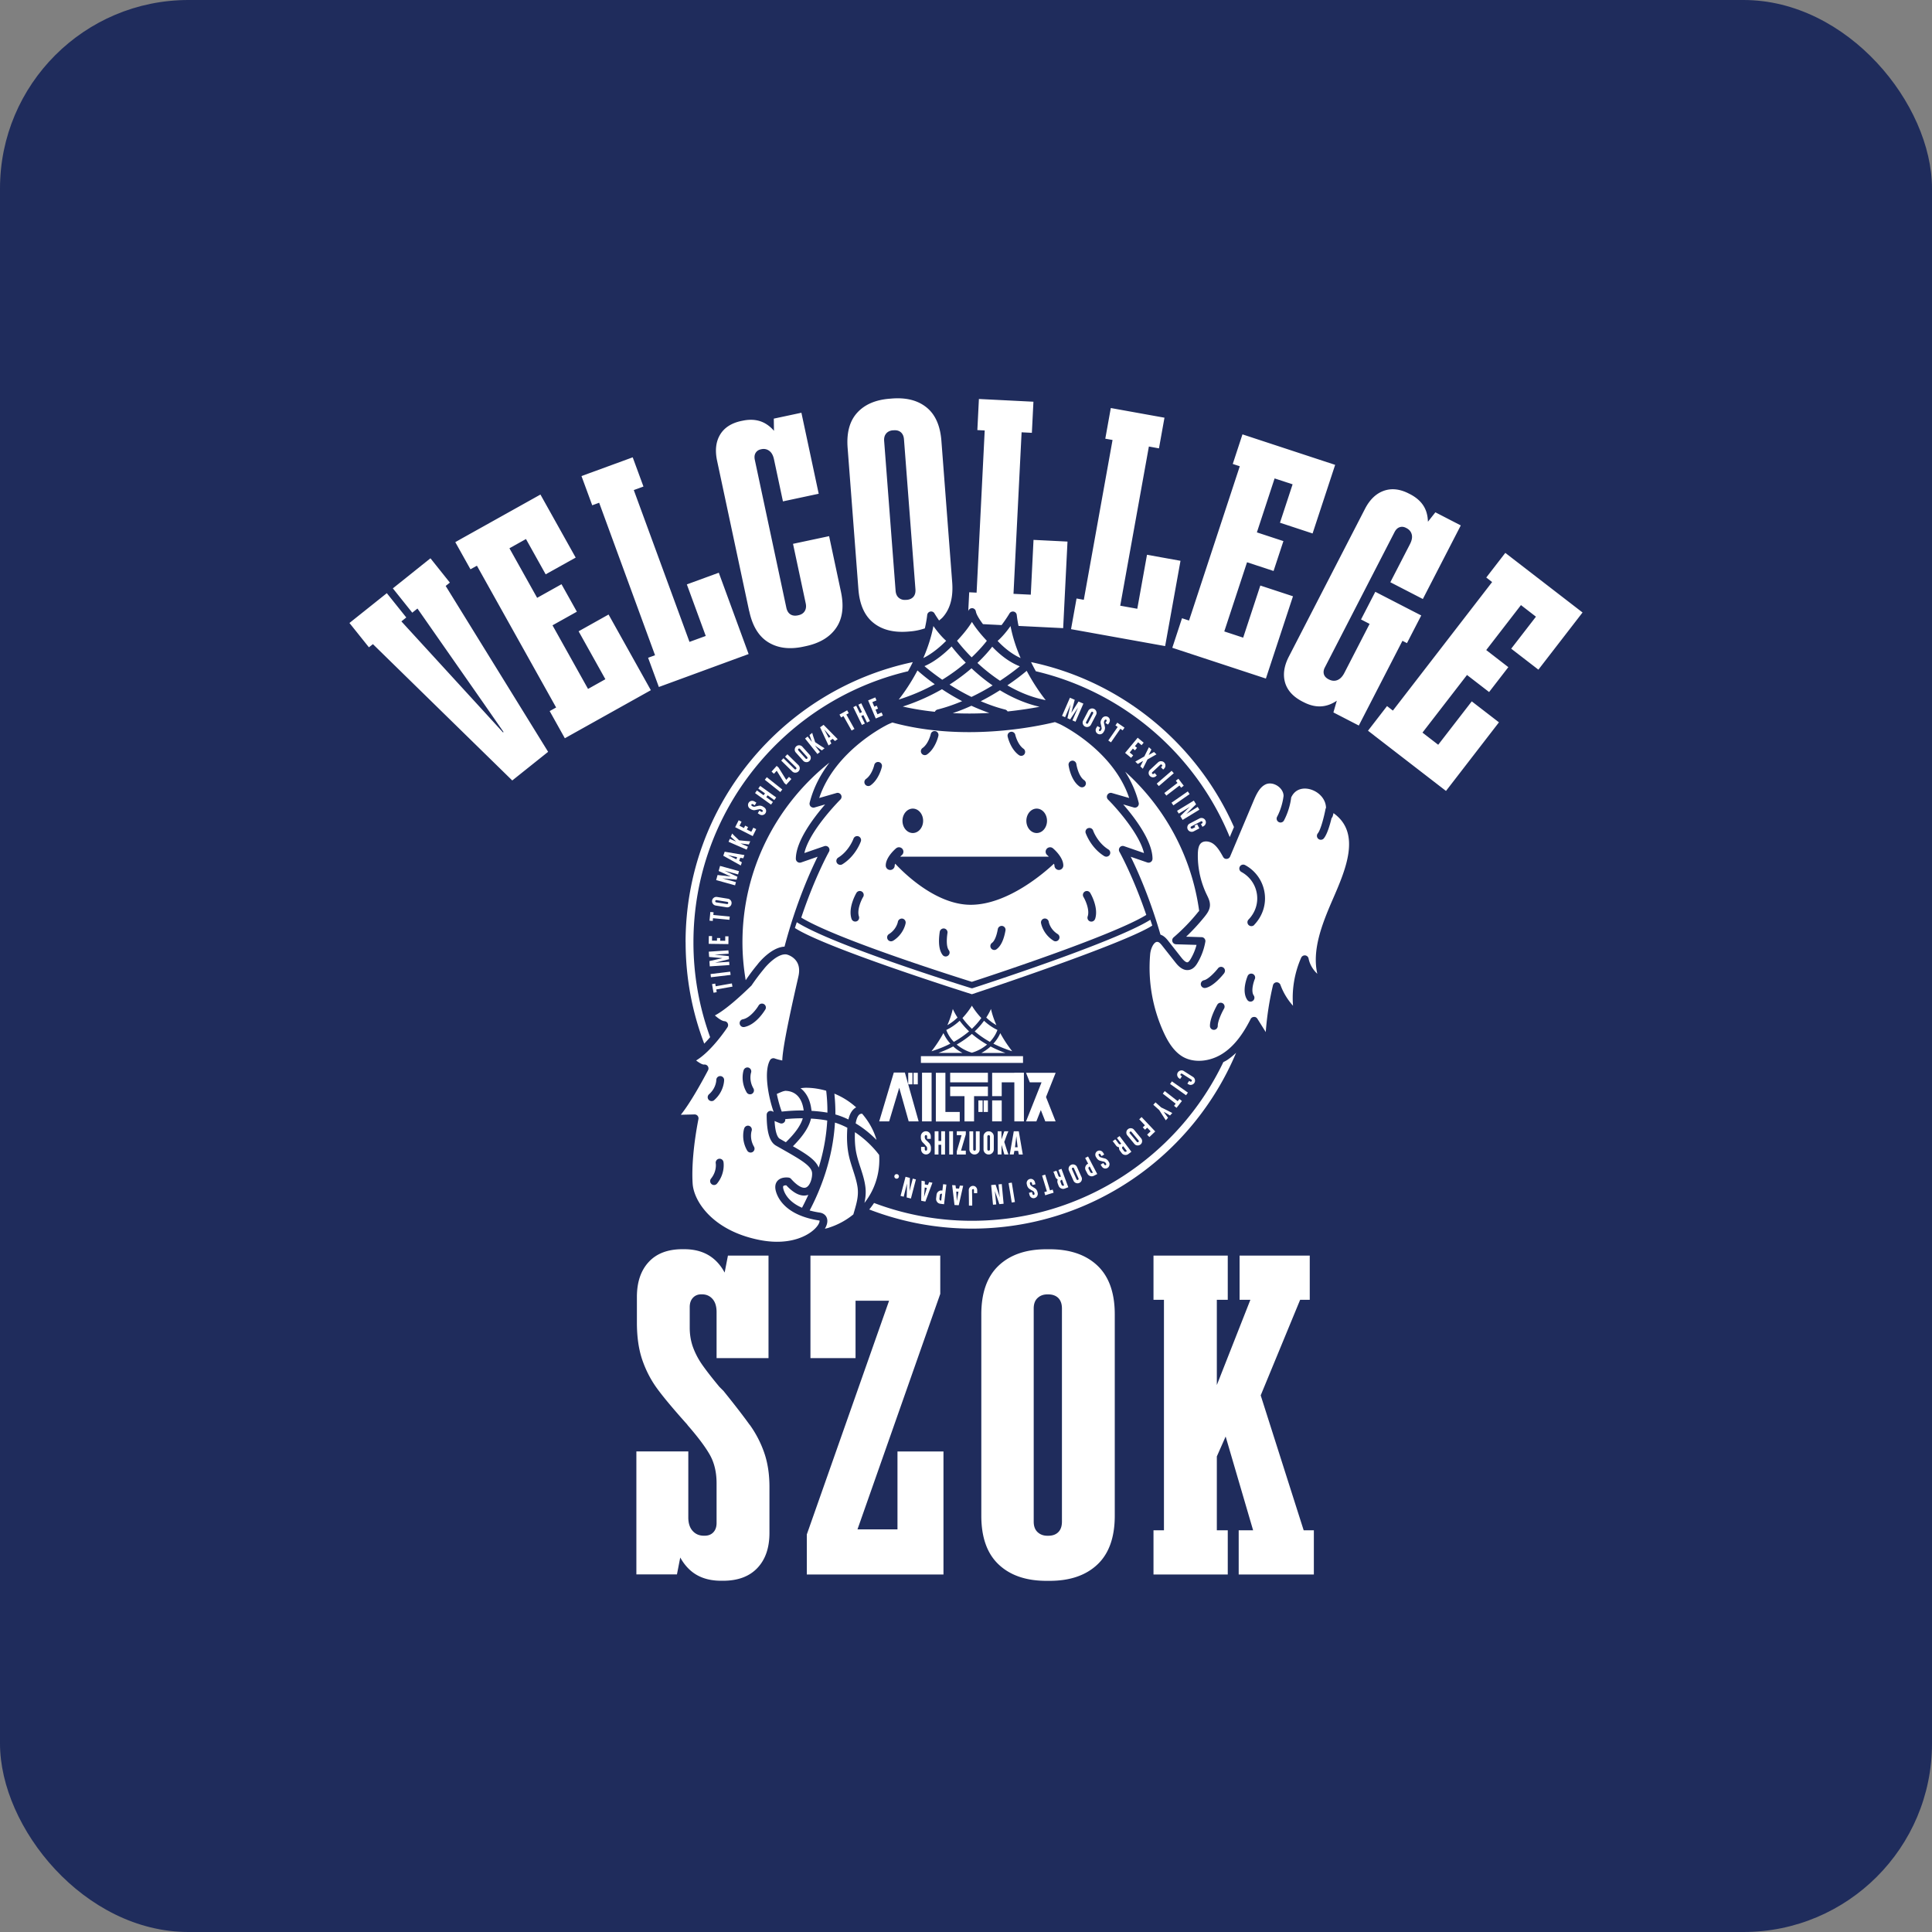
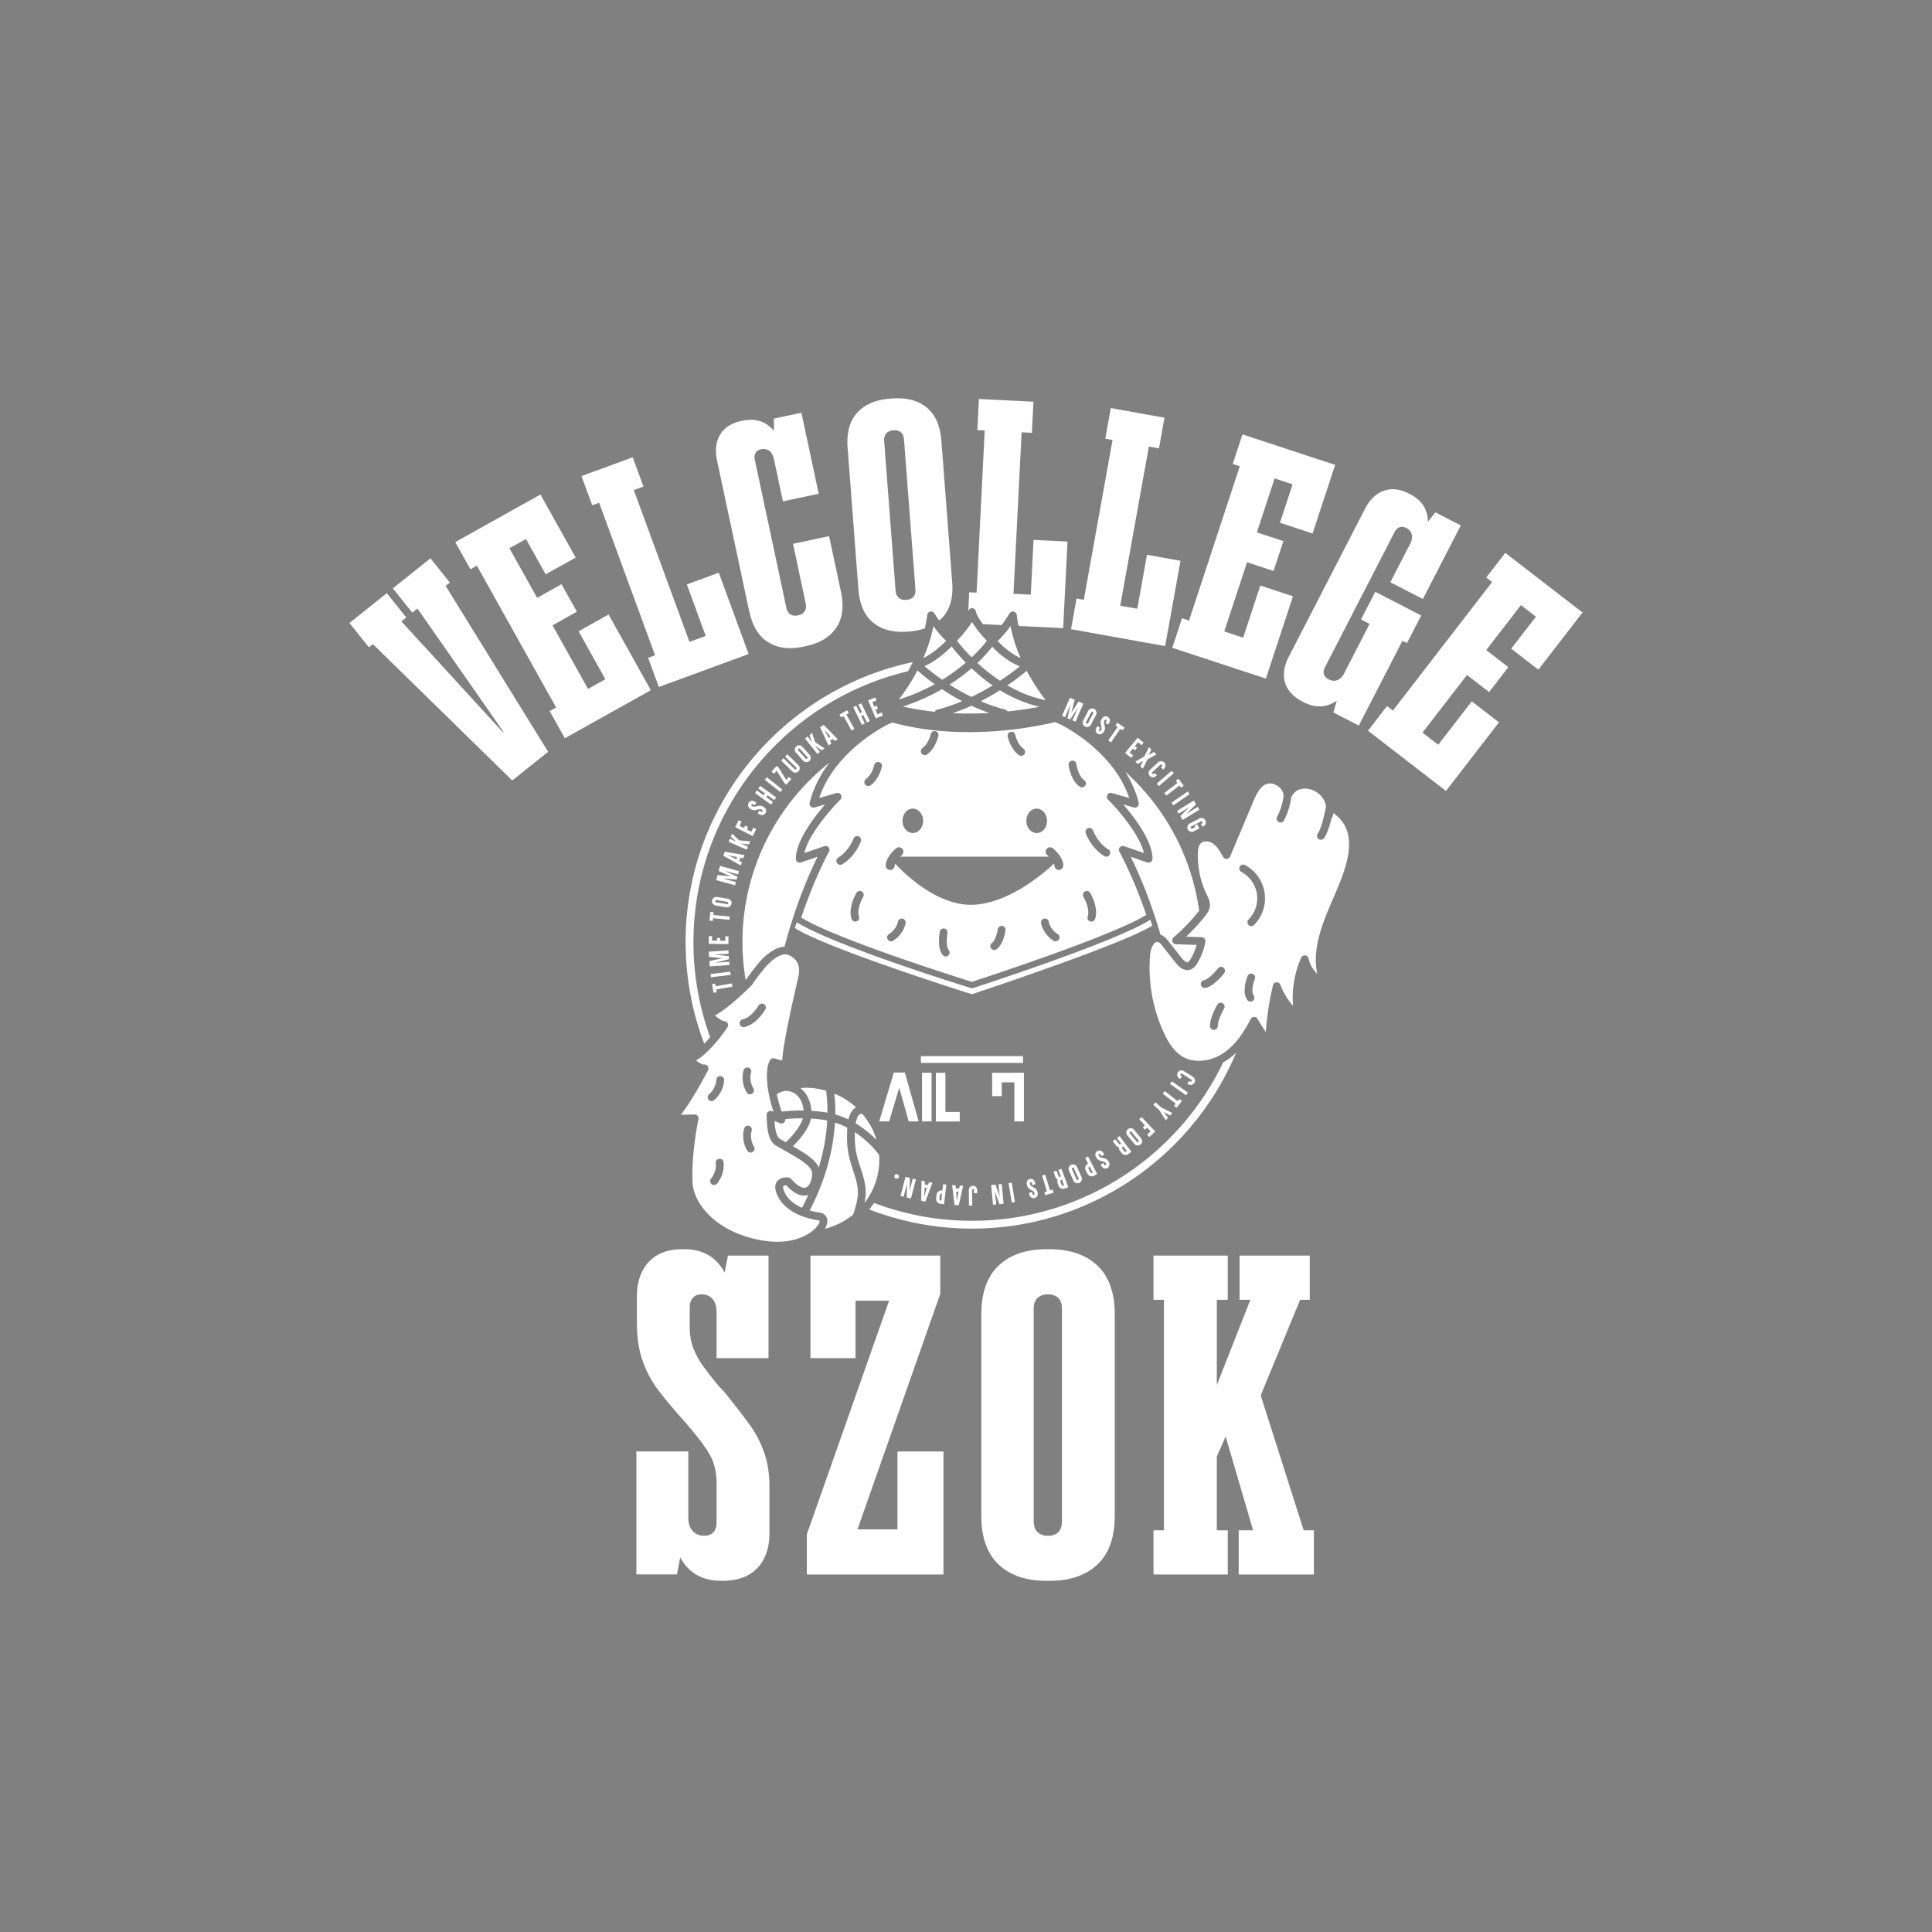
<svg xmlns="http://www.w3.org/2000/svg" id="_レイヤー_2" viewBox="0 0 410 410">
  <rect x="0" y="0" width="410" height="410" fill="#808080" stroke="none" />
  <defs>
    <style>.cls-1{fill:#fff}</style>
  </defs>
  <g id="_レイヤー_1-2">
-     <rect width="410" height="410" rx="40" ry="40" style="fill:#1f2c5c" />
    <path class="cls-1" d="M182.17 125.07c.25 3.21 1.29 5.57 3.14 7.07 1.84 1.5 4.28 2.13 7.32 1.9l.48-.04c1.17-.09 2.2-.33 3.16-.65.21-.93.39-1.87.5-2.85.04-.35.3-.64.65-.72.35-.07.71.08.89.39 0 .02.4.67.98 1.51.26-.22.53-.42.76-.67 1.59-1.76 2.27-4.25 2.02-7.46l-2.29-30.01c-.25-3.21-1.29-5.57-3.14-7.07s-4.28-2.13-7.32-1.9l-.48.04c-3.03.23-5.35 1.23-6.94 2.99-1.6 1.76-2.27 4.25-2.02 7.46l2.29 30.02Zm5.91-33.1c.36-.39.83-.61 1.42-.65h.14c.63-.06 1.15.08 1.54.42.39.34.61.84.66 1.52l2.43 31.78c.05.68-.09 1.21-.42 1.6-.34.39-.82.61-1.45.66h-.14c-.59.06-1.09-.09-1.5-.42-.41-.33-.65-.84-.7-1.52l-2.43-31.78c-.05-.68.1-1.21.46-1.61ZM95.47 123.64l-4.12-5.16-1.81 1.44-3.19 2.56-2.98 2.38 4.12 5.16 1.1-.88 14.22 20.37 4.05 5.83-.11.09-4.79-5.24-16.78-18.32 1.04-.83-4.13-5.16-2.98 2.38-4.45 3.55-.5.4 4.13 5.16.85-.67 29.57 28.93 7.61-6.08-21.74-35.2.89-.71zM129.15 130.41l-6.36 3.56 5.68 10.17-3.68 2.06-7.54-13.5 5.17-2.89-3.26-5.83-5.17 2.89-5.88-10.52 3.51-1.96 4.18 7.49 6.37-3.55-7.48-13.38-16.71 9.33-1.36.77 3.22 5.76 1.37-.76 16.81 30.09-1.37.76 3.22 5.77 1.37-.77 16.88-9.43-8.97-16.06zM125.68 107.23l1.47-.54 11.86 32.36-1.47.54 2.28 6.2 4.09-1.5 14.96-5.49-6.33-17.26-6.78 2.48 4.01 10.94-3.45 1.26L134.5 104l2.05-.75-2.28-6.2-2.04.75-7.36 2.69-1.47.54 2.28 6.2zM159.01 129.72c.67 3.15 2.02 5.35 4.05 6.59s4.51 1.55 7.44.92l.47-.1c2.98-.63 5.14-1.93 6.48-3.89 1.35-1.96 1.68-4.51 1.01-7.67l-2.51-11.79-7.66 1.63 2.7 12.66c.13.62.06 1.16-.21 1.61-.27.45-.72.75-1.34.88l-.13.03c-.62.13-1.15.06-1.58-.22-.43-.28-.72-.75-.86-1.42l-6.69-31.37c-.12-.58-.07-1.07.17-1.46s.6-.65 1.09-.76l.13-.03c.62-.13 1.18-.02 1.67.34.5.36.83.96 1.01 1.8l1.9 8.93 7.59-1.62-3.67-17.19-5.86 1.25.04 2.59c-.44-.52-.95-.99-1.57-1.39-1.43-.93-3.14-1.18-5.14-.75l-.2.04c-2.13.45-3.64 1.43-4.53 2.92-.89 1.49-1.1 3.32-.64 5.5l6.82 31.97ZM231.58 134.29l15.68 2.82 3.26-18.1-7.11-1.28-2.06 11.46-3.62-.65 6.08-33.78 2.14.39 1.17-6.51-2.63-.47-6.99-1.26-1.77-.32-1.17 6.51 1.54.27-6.1 33.92-1.54-.28-1.17 6.51 4.29.77zM252.92 138.83l15.72 5.17 5.75-17.46-6.93-2.28-3.64 11.06-4.01-1.32 4.83-14.68 5.63 1.85 2.09-6.34-5.63-1.85 3.76-11.45 3.82 1.25-2.68 8.15 6.92 2.28 4.79-14.56-16.24-5.34-3.43-1.13-2.06 6.28 1.49.49-10.77 32.74-1.49-.49-2.06 6.27 4.14 1.36zM298.58 136.48l3.03-5.87-2.32-1.19-7.43-3.83-3.03 5.87 1.82.94-5.36 10.41c-.4.77-.88 1.27-1.46 1.51s-1.2.19-1.84-.14l-.06-.03c-.52-.27-.85-.63-.98-1.08-.13-.45-.06-.94.22-1.46l14.78-28.7c.27-.52.62-.87 1.06-1.02.44-.16.9-.11 1.38.14l.06.03c.61.31.99.76 1.14 1.35.16.59.03 1.27-.36 2.04l-4.18 8.11 6.9 3.56L310 111.5l-5.39-2.78-1.58 2c-.02-.67-.11-1.35-.32-2.03-.5-1.61-1.66-2.88-3.47-3.82l-.24-.12c-1.9-.98-3.67-1.18-5.32-.6-1.65.58-2.99 1.86-4.01 3.84l-16.16 31.36c-1.02 1.98-1.28 3.81-.8 5.49.49 1.68 1.72 3.03 3.7 4.05l.24.12c1.82.94 3.53 1.14 5.16.62.7-.22 1.32-.55 1.88-.93l-.72 2.49 5.39 2.78 9.26-17.98.97.5ZM320.69 118.29l-1.24-.96-4.04 5.23 1.24.96-21.06 27.28-1.24-.96-4.04 5.23 1.24.95v.01l15.31 11.82 11.24-14.56-5.77-4.45-7.12 9.21-3.34-2.58 9.45-12.23 4.69 3.62 4.08-5.28-4.69-3.63 7.37-9.54 3.18 2.46-5.25 6.79 5.77 4.45 9.37-12.13-15.15-11.69zM159.09 302.37c-1.32-1.84-3.17-4.24-5.56-7.2l-.58-.58-.29-.29c-1.55-1.87-2.74-3.4-3.58-4.59-.84-1.19-1.5-2.43-1.98-3.72s-.73-2.71-.73-4.25v-4.35c0-.84.23-1.5.68-1.98s1.03-.73 1.74-.73h.19c.9 0 1.64.32 2.22.97s.87 1.58.87 2.8v9.76h11.02v-21.75h-8.61l-.7 3.6c-.46-.85-1.02-1.66-1.76-2.4-1.71-1.71-3.98-2.56-6.81-2.56h-.39c-3.09 0-5.48.9-7.15 2.71-1.68 1.81-2.51 4.29-2.51 7.44v5.41c0 3.09.39 5.75 1.16 7.98.77 2.22 1.82 4.24 3.14 6.04 1.32 1.81 3.34 4.22 6.04 7.25.19.19.35.39.48.58 2.19 2.51 3.75 4.61 4.69 6.28.93 1.68 1.4 3.67 1.4 5.99v8.41c0 .84-.23 1.5-.68 1.98s-1.06.73-1.84.73h-.19c-.97 0-1.76-.34-2.37-1.02-.61-.68-.92-1.63-.92-2.85v-14.02h-11.02v26.1h8.61l.7-3.58c.47.84 1.04 1.64 1.77 2.37 1.71 1.71 4.01 2.56 6.91 2.56h.39c3.16 0 5.59-.9 7.3-2.71 1.71-1.8 2.56-4.29 2.56-7.44v-9.77c0-2.71-.37-5.12-1.11-7.25a23.23 23.23 0 0 0-3.09-5.95ZM190.46 324.56h-8.49l17.57-49.98v-8.12h-27.55v21.75h9.57v-12.18h7.12l-17.46 49.6v8.5h29v-26.1h-9.76v16.53zM222.75 265.11h-.68c-4.32 0-7.7 1.16-10.15 3.48-2.45 2.32-3.67 5.77-3.67 10.34v42.73c0 4.58 1.22 8.02 3.67 10.34 2.45 2.32 5.83 3.48 10.15 3.48h.68c4.32 0 7.7-1.16 10.15-3.48 2.45-2.32 3.67-5.77 3.67-10.34v-42.73c0-4.58-1.23-8.02-3.67-10.34-2.45-2.32-5.84-3.48-10.15-3.48Zm2.61 57.81c0 .97-.26 1.71-.77 2.22-.52.52-1.23.77-2.13.77h-.19c-.84 0-1.53-.26-2.08-.77-.55-.52-.82-1.26-.82-2.22v-45.24c0-.97.27-1.71.82-2.22.55-.52 1.24-.77 2.08-.77h.19c.9 0 1.61.26 2.13.77.51.52.77 1.26.77 2.22v45.24ZM267.54 296.12l8.37-20.28h2.04v-9.38h-14.89v9.38h2.29l-7.12 18.09v-18.09h2.32v-9.38h-15.76v9.38h2.22v48.91h-2.22v9.38H260.55v-9.38h-2.32v-15.67l1.87-4.23 5.83 19.9h-3.06v9.38h15.95v-9.38h-2.16l-9.12-28.63zM206.27 129.06c.41 0 .75.29.82.69.11.67.74 1.67 1.51 2.7l1.1.06 2.85.14c.96-1.26 1.67-2.45 1.68-2.47.18-.31.54-.46.89-.39s.61.36.65.72c.09.79.22 1.56.38 2.32l9.47.47.92-18.37-7.21-.36-.58 11.63-3.67-.18 1.72-34.28 2.18.11.33-6.6-2.18-.11-5.78-.29-3.61-.18-.33 6.6 1.56.08-1.72 34.42-1.57-.08-.2 4.02c.09-.37.41-.64.79-.64ZM155.44 209.38l-.03-.15-.07-.38-.02-.15-.15.02-3.29.58-.07-.42-.03-.15-.15.03-.38.06-.15.03.03.15.1.57.06.38.11.58.02.14.15-.02.38-.07.15-.03-.03-.14-.07-.43 3.29-.58.15-.02zM150.85 207.24l.02.15.15-.02 3.87-.46.15-.02-.01-.15-.05-.39-.02-.14-.15.01-3.87.47-.15.02.02.14.04.39zM154.74 204.1l-2.99.2 2.95-.74-.04-.65-3.02-.32 2.99-.2-.05-.71-4.17.28.08 1.12 2.83.25-2.77.63.07 1.12 4.17-.28c-.01-.21-.05-.77-.05-.71ZM151.11 198.66l-.15-.01h-.54v.15l-.02 1.34v.15l.15.01 3.87.05h.15l.01-.15.01-1.35.01-.15h-.54l-.15-.01v.16l-.01.8-1.06-.01.01-.42v-.15h-.15l-.39-.01h-.15v.15l-.01.42-1.05-.01.01-.81v-.15zM154.8 195.19l.01-.15.04-.39.01-.15-.15-.01-3.33-.32.04-.42.01-.15-.15-.02-.38-.03-.16-.02-.01.15-.05.58-.04.39-.06.58-.01.15.15.02.39.03.15.02.01-.16.04-.43 3.34.32.15.01zM155.07 191.09a.877.877 0 0 0-.6-.37l-2.29-.37a.898.898 0 0 0-.69.16c-.21.15-.33.35-.37.6-.04.25.01.48.17.69.15.21.35.33.6.37l2.29.37c.25.04.48-.01.69-.16.21-.15.33-.35.37-.6a.898.898 0 0 0-.16-.69Zm-.61.73c-.05.04-.11.05-.18.04l-2.29-.37c-.07-.01-.12-.04-.16-.1s-.05-.11-.04-.18c.01-.06.04-.11.09-.15.05-.04.11-.05.18-.04l2.29.37c.06.01.11.04.15.1.04.06.05.11.04.17-.01.06-.04.11-.1.15ZM156.82 184.87l-4.01-1.11-.3 1.08 2.58 1.17-2.81-.32-.3 1.08 4.01 1.11c.06-.2.2-.74.19-.68l-2.87-.8 3.01.28.17-.62-2.73-1.29 2.87.8.19-.68ZM157.74 182.13l.24-.67-4.19-.71-.3.85 3.71 2.07.24-.67-.57-.33.22-.63c.22.03.44.06.66.1Zm-1.47.22-1.8-.88 1.96.44-.16.44ZM159.22 178.53c-.84-.04-1.43-.12-2.37-.2-.59-.59-.98-.9-1.47-1.45l-.29.67.06.07 1.08.98-1.35-.59-.27.63 3.84 1.67.27-.63c-.37-.16-1.22-.54-1.59-.7.79.1 1.46.19 1.79.23l.29-.68ZM159.74 177.43l.07-.13.6-1.2.07-.14-.13-.07-.35-.17-.13-.07-.07.14-.36.72-.95-.48.19-.38.07-.13-.13-.07-.35-.17-.13-.07-.07.13-.19.38-.94-.48.36-.72.07-.14-.13-.06-.35-.18-.13-.07-.07.14-.61 1.2-.07.13.14.07 3.45 1.75.14.07zM161.54 172.26l-.38-.24-.35.57.38.24c.43.27 1 .16 1.26-.27.27-.43.12-.97-.32-1.25l-.27-.17c-.14-.09-.39-.16-.61-.17-.18 0-.32.04-.7.12-.11.02-.3.1-.49.11-.11 0-.29-.05-.35-.08l-.15-.09c-.11-.07-.15-.21-.08-.32.06-.1.19-.11.31-.04l.37.23.35-.57-.37-.23c-.44-.27-.99-.18-1.26.25s-.13 1 .3 1.27l.27.16c.13.07.42.17.65.15.2-.01.59-.13.89-.17.15-.02.38-.1.58.02l.19.12c.11.07.16.2.1.29-.07.11-.21.14-.33.07ZM164.19 169.7l.13.09.08-.12.23-.32.09-.12-.12-.09-3.15-2.27-.12-.09-.09.12-.23.32-.09.12.12.09 1.3.93-.29.41-1.3-.94-.12-.08-.09.12-.22.31-.09.12.12.09 3.15 2.27.12.09.09-.12.23-.32.08-.12-.12-.09-1.29-.93.29-.4 1.29.93zM165.59 168.09l.09-.12.24-.3.1-.12-.12-.1-3.05-2.42-.12-.1-.09.12-.24.31-.1.11.12.1 3.05 2.42.12.1zM166.45 166.17l.29.26.11.1.1-.11.89-.99.1-.11-.11-.11-.29-.25-.11-.1-.1.11-.48.53-1.6-2.57-.02-.04-.3-.26-.11-.1-.1.12-.88.98-.1.12.11.1.29.26.11.1.1-.12.48-.53 1.6 2.58.02.03zM168.79 163.97c.26 0 .48-.09.66-.28.18-.18.27-.4.27-.66s-.1-.48-.28-.66l-2.23-2.19-.11-.11-.11.11-.27.28-.11.11.11.11 2.23 2.19s.07.1.07.17-.02.12-.07.17-.1.07-.17.07a.22.22 0 0 1-.17-.07l-2.23-2.19-.11-.11-.11.11-.27.28-.1.11.11.11 2.23 2.19c.18.18.41.27.66.27ZM171.08 161.74c.25.02.48-.06.67-.23.19-.17.29-.38.31-.64a.903.903 0 0 0-.23-.67l-1.55-1.73a.913.913 0 0 0-.64-.31.903.903 0 0 0-.67.23c-.19.17-.29.38-.31.64-.02.25.06.48.23.67l1.55 1.73c.17.19.38.29.64.31Zm-1.73-2.67c0-.07.03-.12.08-.16.05-.04.1-.06.17-.06s.12.03.16.08l1.55 1.73s.06.11.06.17c0 .07-.03.12-.08.16-.05.04-.1.06-.17.06s-.12-.03-.16-.08l-1.55-1.73s-.06-.11-.06-.17ZM175 158.8c-.72-.43-1.22-.78-2.01-1.3-.25-.81-.45-1.26-.62-1.98l-.57.46.02.09.49 1.38-.92-1.15-.54.43 2.62 3.28.54-.43c-.25-.31-.82-1.05-1.08-1.37.66.46 1.2.85 1.48 1.04l.58-.46ZM176.42 157.78c-.09-.2-.18-.4-.26-.61l.55-.38c.16.15.32.31.48.47l.58-.4-2.99-3.04-.75.52 1.8 3.86.58-.4Zm-.17-1.48-.39.27-.95-1.78 1.33 1.51ZM180.12 151.34l-.08-.13-.19-.34-.07-.13-.13.07-.51.29-.34.19-.52.28-.13.08.08.13.19.34.07.14.13-.08.38-.21 1.65 2.93.07.13.13-.07.34-.19.14-.08-.08-.13-1.64-2.93.38-.21.13-.08zM181.77 149.9l-.07-.14-.13.07-.36.17-.13.06.06.14 1.71 3.51.06.14.14-.07.35-.17.14-.06-.07-.14-.7-1.45.45-.21.7 1.44.07.14.13-.07.35-.17.14-.07-.07-.13-1.7-3.51-.07-.14-.13.07-.35.17-.14.06.07.14.7 1.44-.45.22-.7-1.44zM186.01 148.63l-.06-.14-.15-.35-.05-.14-.14.06-1.24.52-.14.05.06.14 1.5 3.57.06.13.13-.05 1.24-.52.14-.06-.06-.14-.15-.36-.06-.13-.14.05-.74.32-.41-.98.39-.16.14-.06-.06-.13-.15-.36-.06-.14-.13.06-.39.16-.41-.97.74-.31.14-.06zM227.05 148.08l-1.67 3.84c.19.08.7.31.65.28l1.19-2.75-.7 2.96.59.26 1.67-2.54-1.19 2.75.65.28 1.67-3.84-1.03-.45-1.53 2.4.72-2.76-1.03-.45ZM232.2 150.45a.883.883 0 0 0-.71-.06c-.24.08-.43.23-.55.46l-1.08 2.07a.88.88 0 0 0-.06.71c.07.24.23.43.46.55.23.12.47.14.71.06a.9.9 0 0 0 .55-.46l1.08-2.07a.88.88 0 0 0 .06-.71.918.918 0 0 0-.45-.55Zm-.22.94-1.08 2.07c-.03.06-.08.1-.14.12a.22.22 0 0 1-.18-.02.23.23 0 0 1-.1-.32l1.08-2.07a.23.23 0 0 1 .32-.1c.06.03.09.08.11.14.02.06.01.12-.02.18ZM233.46 154.42l-.57-.34-.23.38c-.27.44-.15.99.28 1.25.43.26.97.11 1.24-.33l.16-.27c.09-.14.15-.39.16-.61 0-.18-.04-.31-.12-.69-.02-.11-.1-.3-.11-.49 0-.11.04-.29.08-.35l.09-.15c.07-.11.21-.15.32-.08.1.06.11.19.05.31l-.23.37.57.34.23-.37c.27-.44.17-.98-.26-1.24-.43-.26-1-.12-1.26.32l-.16.27c-.07.13-.16.42-.14.65.01.2.14.58.18.88.02.15.1.38-.02.57l-.11.19c-.07.11-.19.16-.29.1a.229.229 0 0 1-.07-.32l.23-.38ZM235.2 157.15l.12.08.32.22.13.09.08-.12 1.91-2.76.36.25.12.08.09-.12.22-.32.09-.13-.12-.08-.49-.34-.32-.22-.48-.33-.12-.09-.09.13-.22.32-.09.12.13.09.35.25-1.91 2.75-.08.13zM241.55 156.65l-.11-.1-.1.12-2.48 2.99-.1.12.12.09 1.04.86.12.1.09-.12.25-.29.1-.12-.12-.1-.62-.51.67-.82.33.27.11.09.1-.11.25-.3.09-.12-.11-.09-.33-.27.68-.82.62.52.12.1.09-.12.25-.3.1-.12-.12-.09-1.04-.86zM244.3 159.16l.05-.1-.08-.07-.3-.28-.15-.14-.09.18-.89 1.78-1.73.99-.18.1.15.15.3.28.08.07.1-.05.72-.42.3-.17-.15.31-.38.75-.05.1.09.08.29.28.15.14.09-.19.89-1.78 1.74-.99.17-.1-.15-.14-.29-.28-.08-.08-.1.06-.73.41-.3.17.16-.31.37-.75zM246.42 161.54a.888.888 0 0 0-.66.24l-1.7 1.58c-.19.17-.28.39-.3.64-.01.25.07.47.25.66.17.19.39.28.64.3.26 0 .48-.07.66-.24l.07-.07.11-.1-.1-.11-.26-.28-.1-.11-.11.1-.07.06s-.11.07-.17.06-.12-.03-.16-.07a.252.252 0 0 1-.06-.17c0-.07.03-.12.08-.16l1.7-1.58s.1-.07.17-.06c.07 0 .12.03.17.08.04.05.06.1.06.17s-.03.12-.08.16l-.07.07-.11.1.1.11.26.28.1.11.11-.1.07-.07c.19-.17.29-.39.3-.64a.873.873 0 0 0-.24-.66.843.843 0 0 0-.65-.29ZM248.74 163.69l-.09-.12-.12.1-2.94 2.53-.11.1.09.11.26.3.09.11.12-.1 2.94-2.53.12-.1-.1-.11-.26-.29zM247.09 168.28l.1.13.24.31.09.12.12-.1 2.66-2.04.27.34.09.12.12-.09.31-.24.12-.09-.09-.12-.36-.46-.23-.31-.36-.47-.09-.12-.12.09-.31.24-.12.09.09.12.26.35-2.66 2.04-.13.09zM252.15 168.07l-.09-.12-.12.09-3.2 2.22-.13.08.09.13.22.32.09.12.12-.08 3.2-2.22.13-.09-.09-.12-.22-.33zM253.83 170.69l-.48-.79-3.56 2.17.36.59 2.35-1.43c-.76.7-.82.78-2.02 1.96l.49.81 3.56-2.17-.36-.59c-.55.33-1.86 1.16-2.42 1.5.91-.89.84-.87 2.08-2.05ZM254.86 174.87l.31.59.23-.12a.9.9 0 0 0 .46-.55.88.88 0 0 0-.06-.71.94.94 0 0 0-1.26-.39l-2.07 1.08a.9.9 0 0 0-.46.55c-.08.24-.06.48.06.71.24.45.81.63 1.26.39l1.19-.62-.46-.88-.57.3.16.31-.62.32c-.12.06-.29-.03-.34-.14a.236.236 0 0 1 .1-.32l2.07-1.08c.12-.06.26-.01.32.1s.02.28-.09.34l-.24.12ZM252.74 229.54c-.06.01-.12 0-.18-.03l-.08-.05-.13-.08-.08.13-.21.32-.08.13.13.08.08.05c.22.14.45.18.69.12.25-.06.44-.19.58-.4.14-.22.18-.45.12-.69a.889.889 0 0 0-.4-.58l-1.95-1.24a.84.84 0 0 0-.69-.12c-.25.05-.44.19-.58.4a.84.84 0 0 0-.12.69c.06.25.19.44.4.58l.08.05.13.08.08-.13.21-.32.08-.13-.13-.08-.08-.05a.205.205 0 0 1-.1-.15c-.01-.06 0-.12.03-.18.03-.05.08-.09.15-.1.06-.01.12 0 .18.03l1.95 1.24c.06.03.09.08.1.15.01.06 0 .12-.03.18-.03.05-.08.09-.15.1ZM248.7 229.48l-.09.12-.22.32-.09.12.13.08 3.14 2.22.13.09.08-.12.23-.32.08-.12-.12-.09-3.15-2.21-.12-.09zM247.18 231.54l-.09.12-.24.31-.09.12.12.09 2.62 2.04-.26.34-.09.12.12.09.3.24.12.09.09-.12.36-.45.23-.31.36-.45.09-.12-.12-.1-.3-.23-.12-.1-.09.12-.27.34-2.62-2.04-.12-.1zM245.21 233.94l-.46.51 1.25 1.12 1.4 2.18.48-.54c-.23-.31-.62-.84-.94-1.27.34.18.98.54 1.36.79l.48-.54c-.5-.24-1.26-.66-2.34-1.16l-1.23-1.1ZM242.26 237.05l-.1.11-.29.27-.11.1.11.11 1.1 1.17-.34.33-.12.1.11.11.27.28.1.11.11-.1.35-.33.73.77-.63.6-.11.1.1.12.27.28.11.11.11-.1 1.02-.97.11-.11-.11-.11-2.68-2.83-.11-.12zM241.36 243.08c.26.02.48-.05.68-.21.2-.16.31-.37.33-.63a.926.926 0 0 0-.21-.68l-1.49-1.8a.858.858 0 0 0-.63-.33.859.859 0 0 0-.68.21c-.2.16-.31.37-.33.63-.02.26.05.48.21.68l1.49 1.8c.16.2.37.31.63.33Zm-1.64-2.74c0-.07.04-.12.08-.16.05-.04.11-.06.17-.05.07 0 .12.03.16.09l1.49 1.8c.04.05.06.11.05.17s-.03.12-.09.16c-.05.04-.11.06-.17.05s-.12-.03-.16-.09l-1.49-1.8a.227.227 0 0 1-.05-.18ZM237.62 242.83a.302.302 0 0 1-.22-.13l-.47-.63-.13-.16a.388.388 0 0 0-.15-.11l-.55.41c.09.04.18.13.28.27l.47.63c.15.21.38.32.63.37-.02.26.02.51.18.71l.37.5c.17.23.39.36.67.4.28.04.53-.02.76-.19l.21-.16.31-.23.12-.09-.09-.12-.67-.89-.52-.69-1.14-1.51-.09-.12-.12.09-.31.23-.12.09.09.12.81 1.08-.09.07c-.07.06-.16.08-.25.06Zm.64.5.11-.08.77 1.03-.11.08c-.07.06-.16.08-.25.06a.302.302 0 0 1-.22-.13l-.37-.5a.283.283 0 0 1-.06-.25c.01-.09.06-.16.13-.22ZM234.37 247.18l-.23-.37-.57.34.23.37c.27.44.79.6 1.22.34.43-.26.57-.83.3-1.27l-.17-.26c-.08-.12-.3-.33-.51-.43-.18-.08-.58-.14-.86-.24-.14-.05-.39-.08-.5-.28l-.11-.19c-.07-.11-.05-.25.04-.31.11-.07.25-.03.32.08l.23.38.57-.34-.23-.38c-.27-.44-.81-.59-1.24-.33-.43.26-.54.81-.27 1.25l.17.27c.09.14.27.32.46.42.15.09.3.11.67.21.11.03.31.04.48.12.1.05.24.17.27.23l.09.15c.07.11.04.26-.07.32-.1.06-.22.01-.29-.1ZM230.34 247.59c-.09.27-.06.53.07.79l.36.69c.13.25.33.42.6.51.27.09.53.06.78-.07l.22-.11.35-.18.13-.07-.07-.14-.59-1.12-.41-.78-.81-1.56-.07-.13-.13.07-.35.18-.13.07.07.14.56 1.07-.08.04c-.25.13-.42.33-.5.61Zm.83.01.08-.04.67 1.29-.08.04c-.08.04-.17.05-.26.02a.324.324 0 0 1-.2-.16l-.36-.69a.299.299 0 0 1-.02-.26c.03-.09.08-.16.16-.2ZM228.03 247.17a.878.878 0 0 0-.71.02c-.23.11-.4.28-.49.52a.92.92 0 0 0 .02.71l.96 2.14c.1.23.28.4.52.49.24.09.48.09.72-.02s.4-.28.49-.52a.92.92 0 0 0-.02-.71l-.96-2.14c-.1-.23-.28-.4-.52-.49Zm.85 3.09c-.02.06-.07.11-.12.13-.06.03-.12.03-.18 0s-.11-.07-.13-.13l-.96-2.14a.191.191 0 0 1 0-.18c.03-.06.07-.11.12-.13.06-.03.12-.03.18 0 .06.02.11.07.13.13l.96 2.14c.03.06.03.12 0 .18ZM224.43 251.05l.22.58c.1.26.27.45.53.57.26.12.52.13.78.03l.25-.09.36-.14.14-.05-.05-.14-.39-1.04-.3-.81-.66-1.77-.05-.14-.14.05-.36.14-.14.05.05.14.47 1.26-.11.04a.31.31 0 0 1-.25-.01.32.32 0 0 1-.17-.19l-.27-.74c-.02-.06-.05-.12-.08-.19a.583.583 0 0 0-.11-.15l-.64.24c.07.07.14.18.19.34l.27.74c.09.24.27.41.5.53-.09.24-.12.49-.03.73Zm.63-.48c.04-.08.1-.14.18-.17l.13-.05.45 1.21-.13.05a.31.31 0 0 1-.25-.01.32.32 0 0 1-.17-.19l-.22-.58a.31.31 0 0 1 .01-.25ZM221.61 252.99l.05.14.11.37.04.15.15-.04.56-.18.37-.11.56-.17.14-.04-.04-.15-.12-.37-.04-.15-.15.05-.41.13-.98-3.2-.04-.15-.15.05-.37.11-.14.04.04.15.98 3.2-.41.12-.15.05zM219.37 253.58c-.11.03-.22-.06-.25-.18l-.11-.43-.65.16.11.43c.12.5.58.81 1.07.69.49-.12.79-.62.67-1.12l-.08-.3c-.04-.14-.18-.41-.36-.56-.15-.13-.51-.31-.75-.49-.12-.09-.34-.19-.4-.42l-.05-.21c-.03-.13.02-.25.13-.28.12-.03.25.05.28.18l.11.43.65-.16-.11-.43c-.12-.5-.6-.81-1.09-.69-.49.12-.76.61-.64 1.11l.08.31c.04.16.17.39.32.54.12.13.25.19.58.4.09.06.28.14.43.26.09.08.18.23.19.3l.04.17c.03.13-.04.26-.16.29ZM214.71 250.97l-.14.02-.39.06-.14.03.02.14.62 3.82.02.15.15-.02.39-.06.14-.03-.02-.15-.62-3.82-.03-.14zM212.98 255.45l-.39-4.17-.69.06.26 2.75c-.3-1-.34-1.08-.88-2.69l-.94.09.39 4.17.69-.06c-.06-.64-.23-2.2-.29-2.84.4 1.21.41 1.14.94 2.78l.92-.09ZM206.49 252.33c.06 0 .1.02.14.06.04.04.06.1.06.18v.64H207.38v-.64c-.01-.26-.1-.47-.27-.65s-.38-.26-.63-.26-.46.1-.64.28c-.17.18-.26.4-.25.66l.03 2.32v.78l.01.15H206.32v-.93l-.04-2.32c0-.07.02-.13.06-.18.04-.04.09-.06.15-.06ZM203.46 255.77l.94-4.13-.71-.04c-.05.21-.11.43-.16.64l-.67-.04-.09-.66-.71-.04.5 4.22.9.05Zm-.06-2.88-.34 1.98-.13-2 .47.03ZM199.56 255.46l.24.03.39.05.15.02.02-.15.15-1.26.1-.87.21-1.74.02-.15-.15-.02-.39-.05-.15-.02-.02.15-.14 1.2h-.09c-.28-.05-.53.03-.76.2-.23.18-.35.41-.39.69l-.09.77c-.03.28.04.53.21.76s.4.35.69.39Zm-.12-1.84c.01-.09.05-.17.13-.22.07-.06.16-.08.25-.07h.09l-.17 1.45h-.09a.328.328 0 0 1-.22-.14.312.312 0 0 1-.07-.25l.09-.77ZM197.87 250.99l-.7-.13c-.08.2-.16.41-.25.61l-.66-.12v-.66l-.7-.13-.07 4.26.89.17 1.49-3.98Zm-1.63 1.02.46.09-.6 1.92.14-2.01ZM193.31 254.35l1.06-4.06-.67-.17-.7 2.68c.06-1.04.05-1.14.09-2.83l-.92-.24-1.06 4.06.67.17c.16-.63.53-2.15.7-2.78-.04 1.28 0 1.22-.07 2.94l.9.23ZM190.06 249.21c-.12.06-.2.16-.24.29-.04.13-.03.25.03.37s.16.2.28.24c.13.04.25.03.37-.03s.2-.16.24-.28c.04-.13.03-.25-.03-.37s-.16-.2-.28-.24-.25-.03-.37.03ZM195.43 224.13h21.67v1.44h-21.67zM192.03 227.61h-2.35l-3.1 10.37h2.11l2.14-7.14 2.01 7.14h2.11l-2.92-10.37zM203.67 235.97h-3.04v-8.31h-2.03V238h5.07v-2.03zM195.67 227.64h2.03v10.34h-2.03zM217.29 229.69v-2.05h-2.03v.02h-4.71v4.96h2.03v-2.93h2.68v8.29h2.03v-8.29z" />
-     <path class="cls-1" d="M210.55 233.52h2.03v4.45h-2.03zM209.65 230.59h-8.01v2.03h3.04v5.36h2.03v-5.36h2.94v-2.03zM201.64 227.66h8.01v2.03h-8.01z" />
-     <path class="cls-1" d="M208.75 233.52h.9v2.45h-.9zM207.63 233.52h.9v2.45h-.9zM193.87 227.66h.9v2.45h-.9zM192.74 227.66h.9v2.45h-.9zM221.83 237.98h2.19l-2.04-5.17 2.04-5.13v-.02H217.74l.8 2.03h2.49l-3.29 8.29h2.19l.95-2.41.95 2.41zM195.47 243.38v.52c0 .6.46 1.09 1.05 1.09s1.04-.48 1.04-1.09v-.38c0-.2-.09-.49-.21-.71-.1-.18-.23-.29-.55-.62-.09-.09-.28-.23-.41-.42-.08-.11-.13-.31-.14-.4v-.21c0-.15.12-.28.27-.28.14 0 .23.12.23.28v.52h.78v-.52c0-.61-.43-1.09-1.03-1.09s-1.08.49-1.08 1.09v.37c.02.17.1.52.27.75.14.19.5.5.72.78.11.14.34.32.34.59v.26c0 .16-.1.28-.23.28-.15 0-.27-.12-.27-.28v-.52h-.78ZM198.98 245h.18v-2.06h.58V245h.81v-4.93h-.81v2.06h-.58v-2.06h-.81V245h.63zM202.08 245h.17v-4.93h-.81V245h.64zM204.96 240.71v-.64h-1.92V240.89h1.02l-1.01 3.42-.01.05v.64h1.92v-.81h-1.02l1.01-3.43.01-.05zM207.9 243.91v-3.83h-.81v3.83c0 .08-.03.14-.08.2-.05.05-.12.08-.2.08s-.14-.03-.2-.08a.28.28 0 0 1-.08-.2v-3.83h-.81v3.83c0 .3.11.56.32.77.21.21.47.32.77.32s.56-.11.77-.32c.21-.21.32-.47.32-.77ZM209.81 245c.3 0 .56-.11.77-.32.21-.22.32-.47.32-.77v-2.74c0-.3-.11-.56-.32-.77-.22-.22-.47-.32-.77-.32s-.56.11-.77.32c-.21.21-.32.47-.32.77v2.74c0 .3.11.56.32.77.21.21.47.32.77.32Zm-.28-3.83c0-.08.03-.14.08-.2.05-.05.12-.08.2-.08s.14.03.2.08c.05.05.08.12.08.2v2.74c0 .08-.03.14-.08.2-.06.05-.12.08-.2.08s-.14-.03-.2-.08a.28.28 0 0 1-.08-.2v-2.74ZM214.01 245c-.35-.92-.54-1.6-.89-2.66.36-.92.51-1.48.88-2.27h-.86l-.05.1-.56 1.63v-1.73h-.81v4.92h.81c0-.47.01-1.57.01-2.04.27.9.48 1.66.6 2.04h.87ZM216.22 245h.83l-.85-4.93h-1.06l-.85 4.92h.83c.05-.26.1-.51.15-.76h.79c.05.25.1.51.15.77Zm-.82-1.54.28-2.35.28 2.35h-.55ZM210.22 222.08c-.59.53-1.24.99-1.95 1.37h5.08c-1.1-.4-2.15-.86-3.12-1.37ZM208.4 217.19c-.46.58-.98 1.14-1.55 1.68.96.82 2.04 1.57 3.22 2.23.73-.76 1.28-1.63 1.6-2.53-1.01-.48-1.97-1.13-2.84-1.95-.14.19-.28.38-.44.57ZM212.28 219.24c-.34.8-.84 1.56-1.47 2.24 1.23.62 2.57 1.16 3.99 1.61-.98-1.26-1.83-2.55-2.53-3.85ZM209.3 215.94c.68.65 1.4 1.19 2.15 1.61-.61-1.39-.96-2.56-1.15-3.43-.22.5-.55 1.13-1 1.82ZM209.47 221.67a20.47 20.47 0 0 1-3.22-2.26c-.95.82-2.03 1.58-3.22 2.26.93.78 2.03 1.38 3.22 1.73 1.19-.35 2.3-.95 3.22-1.73ZM199.16 223.44h5.08c-.71-.37-1.37-.83-1.95-1.37-.97.51-2.02.97-3.12 1.37ZM197.69 223.09c1.43-.45 2.77-.98 3.99-1.61a8.416 8.416 0 0 1-1.47-2.24c-.7 1.3-1.55 2.59-2.53 3.85ZM201.05 217.55c.75-.42 1.47-.96 2.15-1.61-.45-.69-.77-1.32-1-1.82-.2.87-.54 2.04-1.15 3.43ZM204.25 216.04c.57.8 1.25 1.57 2 2.29.75-.71 1.43-1.48 2-2.29-.88-.93-1.58-1.91-2-2.62-.42.71-1.12 1.68-2 2.62ZM202.42 221.1c1.18-.66 2.26-1.41 3.23-2.23a17.425 17.425 0 0 1-1.99-2.25c-.88.82-1.83 1.47-2.84 1.95.32.9.87 1.77 1.6 2.53ZM261.87 175.51c-7.8-17.65-23.75-30.93-43.06-35 .33.67.67 1.33 1.01 1.94 18.7 4.41 33.99 17.71 41.15 35.19l.9-2.13Z" />
    <path class="cls-1" d="M262.32 223.42c-.6.56-1.22 1.08-1.88 1.52-.27.18-.55.31-.83.46-9.52 19.89-29.85 33.67-53.34 33.67a58.76 58.76 0 0 1-20.78-3.78c-.32.48-.66.94-1.02 1.38a60.485 60.485 0 0 0 21.8 4.06c25.2 0 46.85-15.42 56.05-37.31ZM145.5 199.97c0 7.57 1.4 14.82 3.95 21.51.44-.45.86-.92 1.25-1.38a58.732 58.732 0 0 1-3.54-20.13c0-27.92 19.47-51.37 45.54-57.52.34-.61.68-1.26 1.01-1.94-27.5 5.8-48.22 30.25-48.22 59.45Z" />
    <path class="cls-1" d="M160.79 204.62c.28-.37 2.91-3.6 5.7-3.73 2.39-9.09 5.47-15.95 7.02-19.08l-3.51 1.22a.839.839 0 0 1-1.11-.79c.02-3.78 3.78-8.71 6.22-11.53l-2.25.65c-.29.08-.59 0-.81-.2a.848.848 0 0 1-.23-.8c.83-3.31 2.39-6.14 4.22-8.54-11.25 8.93-18.48 22.7-18.48 38.15 0 2.74.25 5.43.69 8.05.79-1.18 1.65-2.33 2.54-3.39ZM254.36 193.45c.04-.05.08-.11.12-.16-1.61-11.66-7.34-22.02-15.7-29.53 1.23 1.95 2.26 4.14 2.87 6.6.07.29-.02.59-.23.8s-.52.28-.81.2l-2.25-.65c2.45 2.81 6.21 7.75 6.22 11.53a.839.839 0 0 1-1.11.79l-3.51-1.21c1.4 2.83 4.05 8.71 6.31 16.53.81.26 1.35.94 1.7 1.39l2.77 3.52c.7.88 1.1 1 1.29.95.27-.07.55-.55.65-.71.55-.94.97-1.93 1.24-2.98l-4.35-.13a.843.843 0 0 1-.76-.55.847.847 0 0 1 .24-.91c1.92-1.65 3.7-3.49 5.28-5.47Z" />
    <path class="cls-1" d="M282.99 172.54c-.05.25-.11.5-.2.75-.04.13-.12.23-.21.32-.35 1.44-.93 3.44-1.64 4.3-.16.2-.4.3-.64.3-.19 0-.37-.06-.53-.19a.836.836 0 0 1-.11-1.17c.62-.76 1.33-3.55 1.63-5.13.02-.1.06-.19.11-.27-.03-1.77-1.34-3.21-2.94-3.81-1.47-.56-3.51-.47-4.45 1.6-.03.28-.29 2.54-1.53 4.87-.15.28-.44.44-.73.44-.13 0-.26-.03-.39-.1a.826.826 0 0 1-.34-1.12c1.13-2.13 1.35-4.27 1.35-4.29 0-.02.01-.03.02-.05v-.02c.03-.82-.47-1.66-1.29-2.2-.83-.54-1.8-.66-2.54-.3-1.23.59-1.92 2.02-2.57 3.57l-4.94 11.72c-.12.29-.4.49-.72.51-.34.04-.62-.15-.77-.43-.56-1-1.19-2.14-2.13-2.8-.76-.53-1.93-.7-2.58-.09-.54.52-.63 1.48-.65 2.26-.06 2.99.6 6 1.91 8.69.36.74.7 1.44.66 2.27-.05.94-.6 1.69-1.1 2.32a44.514 44.514 0 0 1-3.95 4.29l3.28.1c.24 0 .47.12.62.31.15.19.22.43.17.67a13.25 13.25 0 0 1-1.65 4.47c-.33.57-.82 1.25-1.65 1.47-1.5.4-2.64-1.05-3.02-1.52l-2.78-3.52c-.32-.41-.61-.75-.92-.85a.645.645 0 0 0-.57.09c-.55.37-1.03 1.46-1.12 2.53-.49 5.65.5 11.36 2.85 16.52.76 1.66 2.01 4.01 4.08 5.21 2.36 1.37 5.78 1.08 8.51-.71 2.23-1.46 4.1-3.78 5.88-7.29.14-.27.4-.44.7-.45.32-.03.58.13.74.39l1.77 2.82c.25-3.34.76-6.66 1.53-9.92a.82.82 0 0 1 .76-.64c.35-.02.7.2.83.55.59 1.62 1.51 3.14 2.67 4.43-.28-3.47.32-7.02 1.73-10.2.15-.33.5-.53.85-.49.36.04.65.31.72.66.24 1.23.92 2.38 1.85 3.24-1.12-4.99.89-10.3 3.26-15.75 2.75-6.32 6.14-14.11.18-18.34Zm-23.22 41.49c-.53.92-1.36 2.73-1.34 3.67 0 .46-.36.84-.81.85h-.02a.83.83 0 0 1-.83-.81c-.03-1.71 1.4-4.24 1.56-4.53.23-.4.73-.53 1.13-.31.4.23.53.74.31 1.13Zm.05-7.54c-.22.29-2.23 2.84-4.01 3.17-.05 0-.1.01-.15.01-.39 0-.74-.28-.82-.68-.08-.45.21-.88.66-.97.83-.15 2.26-1.59 3-2.55a.828.828 0 0 1 1.31 1.01Zm6.49 1.23c-.27.62-.89 2.61-.25 3.53a.835.835 0 0 1-.68 1.31.81.81 0 0 1-.68-.36c-1.27-1.83-.05-4.8.09-5.13a.83.83 0 0 1 1.52.66Zm-.15-11.43c-.16.17-.38.25-.6.25s-.41-.08-.58-.23a.824.824 0 0 1-.02-1.17c1.44-1.49 2.08-3.48 1.77-5.45-.31-2-1.52-3.69-3.31-4.66a.828.828 0 0 1 .78-1.46 8.012 8.012 0 0 1 4.16 5.86c.39 2.49-.42 4.99-2.22 6.86ZM173.52 260.08c.42-.6.43-.99.39-1.06-7.14-1.08-8.85-4.72-9.26-6.24-.31-1.15.02-1.83.36-2.2.8-.89 2.22-.7 2.38-.67.19.03.36.12.49.27 1.29 1.45 2.45 2.11 3.17 1.82.88-.36 1.35-2.02 1.29-3.05-.08-1.51-2.38-2.83-6.2-5l-1.48-.84c-1.33-.77-1.96-2.84-1.96-6.53 0-.29.15-.55.39-.71a.86.86 0 0 1 .81-.04c.1.05.19.09.28.14-1.1-3.12-2.14-8.52-.78-10.97a.83.83 0 0 1 1.01-.38c.5.18 1.1.33 1.6.43.06-1.95.81-6.38 3.25-17.06l.18-.8c.3-1.34.14-2.45-.49-3.3-.72-.97-1.85-1.34-2.18-1.36-1.79-.11-3.99 2.23-4.69 3.14-.88 1.06-1.73 2.19-2.6 3.47-2.12 2.08-5.47 5.16-7.77 6.35.7.62 1.51 1.19 2.03 1.22.3.02.56.19.69.46.13.27.11.58-.05.83-.15.23-3.35 5.06-6.65 7.05.67.52 1.36.9 1.68.87.31-.05.61.09.79.34.18.26.2.59.06.86-.95 1.81-3.63 6.79-5.78 9.45l2.91-.07h.02c.24 0 .48.11.63.29.16.19.23.45.18.69-1.01 5.18-1.46 10.17-1.23 13.69.23 3.71 4.18 9.95 14.09 11.95 7.16 1.45 11.27-1.35 12.43-3.03Zm-21.35-8.91c-.16.2-.4.31-.64.31-.18 0-.37-.06-.52-.19a.828.828 0 0 1-.12-1.17c1.26-1.56 1.02-3.18 1-3.25-.07-.45.23-.88.68-.96.45-.07.88.22.96.67.02.1.41 2.41-1.35 4.58Zm-.61-17.7c-.16.14-.35.2-.55.2a.825.825 0 0 1-.54-1.45c1.51-1.32 1.54-2.96 1.54-3.03 0-.46.37-.83.83-.83.46 0 .83.37.83.82 0 .1-.01 2.45-2.11 4.28Zm8.33-2.49c.23.4.1.9-.3 1.14a.843.843 0 0 1-1.14-.3c-1.4-2.41-.67-4.64-.63-4.73a.84.84 0 0 1 1.05-.52c.43.15.66.62.52 1.05-.02.07-.51 1.63.5 3.36Zm-.18 13.5a.843.843 0 0 1-1.14-.3c-1.4-2.41-.67-4.64-.63-4.73.15-.43.62-.67 1.05-.52.43.15.66.62.52 1.05-.02.07-.51 1.63.5 3.36.23.4.1.9-.3 1.14Zm2.72-30.28c-.08.13-1.9 3.26-4.49 3.75-.05.01-.1.01-.15.01-.39 0-.74-.28-.81-.68-.09-.45.21-.89.66-.97 1.52-.29 2.94-2.22 3.36-2.95a.832.832 0 0 1 1.44.83ZM185.85 241.38c-.63-1.91-1.65-3.58-2.89-5.03-.14 0-.34 0-.53.13-.24.16-.64.66-.84 1.92 1.87 1.12 3.34 2.42 4.41 3.5-.05-.17-.09-.35-.14-.52Z" />
    <path class="cls-1" d="M175.9 260.53a15.72 15.72 0 0 0 5.19-2.81l.18-.61c.52-1.78.97-3.33.72-5.14-.18-1.25-.57-2.44-.98-3.71-.3-.93-.6-1.85-.82-2.8-.42-1.82-.53-3.79-.37-6.13-.81-.43-1.69-.8-2.63-1.1-.45 7.75-3.09 14.32-5.37 18.65.64.18 1.34.33 2.14.45.73.11 1.28.52 1.5 1.12.25.66.09 1.47-.41 2.31.28-.07.57-.13.85-.22ZM184.99 252.87c1.24-2.44 1.76-5.11 1.58-7.77 0 0-.01 0-.01-.01-.03-.04-1.89-2.67-5.13-4.82-.07 1.81.04 3.37.38 4.81.21.9.49 1.78.78 2.66.42 1.28.85 2.6 1.04 3.99.18 1.29.06 2.43-.18 3.55.58-.75 1.1-1.55 1.54-2.41ZM173.74 247.78c.92-3 1.62-6.37 1.81-9.99-1.14-.22-2.3-.34-3.45-.41-.32 1.46-1.33 3.37-3.83 5.87 2.98 1.71 4.84 2.94 5.47 4.53ZM166.86 251.54c-.25 0-.53.05-.62.16-.06.06-.09.28.01.65.24.89 1.08 2.71 3.95 3.95.44-.83.89-1.75 1.34-2.74-1.39.49-2.96-.17-4.68-2.02ZM166.6 231.5c-.12.03-.24.05-.36.08-.48.15-.93.38-1.39.57.3 1.46.69 2.82 1.05 3.75 1.52-.17 3.08-.26 4.65-.24v-.03c-.19-1.54-.95-4.1-3.95-4.14ZM172.19 235.44l.03.3c1.15.07 2.28.19 3.37.38.01-1.52-.07-3.07-.26-4.65-1.39-.39-2.83-.63-4.31-.63-.38 0-.76.06-1.14.09 1.24.95 2.06 2.49 2.3 4.51ZM177.27 236.5c.99.28 1.91.65 2.78 1.07.27-1.2.78-2.05 1.53-2.51.04-.03.08-.03.12-.05a15.771 15.771 0 0 0-4.63-2.92c.15 1.5.23 2.98.21 4.41ZM165.49 241.67l1.28.73c1.97-1.9 3.16-3.59 3.59-5.08-1.26-.01-2.51.06-3.72.18.02.2 0 .4-.13.57-.22.31-.62.44-.98.3 0 0-.48-.18-1.15-.48.15 2.9.8 3.61 1.1 3.78ZM244.12 195.19c-7.55 4.76-36.4 14.09-37.66 14.5a.61.61 0 0 1-.4 0c-1.22-.38-29.09-9.01-36.97-13.98-.13.4-.27.81-.4 1.23 6.47 4.18 34.86 13.2 37.56 14.05 2.75-.91 32.35-10.76 38.28-14.57-.14-.42-.27-.82-.41-1.23Z" />
    <path class="cls-1" d="M223.88 153.24c-4.3 1.05-19.56 4.17-34.5.09-.54.22-.87.37-.89.38-.11.05-11.25 5.42-14.64 15.64l3.67-1.06c.37-.11.75.05.95.38s.14.74-.13 1.01c-.07.07-6.57 6.57-7.64 11.35l4.23-1.46c.33-.11.69-.01.91.25.22.27.25.64.08.94-.08.14-3.04 5.47-5.88 13.97 7.65 4.67 33.65 12.83 36.2 13.63 2.61-.85 29.79-9.73 37.02-14.2-2.78-8.16-5.62-13.26-5.7-13.4a.83.83 0 0 1 .08-.94c.22-.27.59-.37.91-.25l4.22 1.46c-.92-3.97-5.68-9.41-7.63-11.35a.832.832 0 0 1-.13-1.01c.19-.33.58-.49.95-.38l3.67 1.06c-3.4-10.22-14.54-15.59-14.66-15.65-.02 0-.42-.19-1.1-.46ZM220 171.6c1.21 0 2.19 1.16 2.19 2.59s-.98 2.59-2.19 2.59-2.19-1.16-2.19-2.59.98-2.59 2.19-2.59Zm-5.53-16.29c.44-.1.89.18.99.63 0 .02.47 2.05 1.74 2.95.37.26.46.78.2 1.16-.16.23-.42.35-.68.35-.16 0-.33-.05-.48-.15-1.8-1.27-2.38-3.84-2.4-3.95-.1-.45.18-.89.63-.99Zm-18.69 3.43c1.27-.9 1.74-2.93 1.74-2.95.1-.45.54-.73.99-.63.45.1.73.54.63.99-.02.11-.6 2.67-2.4 3.95a.85.85 0 0 1-.48.15c-.26 0-.52-.12-.68-.35a.826.826 0 0 1 .2-1.16Zm-2.07 12.86c1.21 0 2.19 1.16 2.19 2.59s-.98 2.59-2.19 2.59-2.19-1.16-2.19-2.59.98-2.59 2.19-2.59Zm-15.39 11.93c-.28 0-.55-.14-.71-.39-.24-.39-.12-.9.27-1.14 2.32-1.43 3.23-3.99 3.24-4.01.15-.43.62-.66 1.05-.51.43.15.66.62.52 1.05-.04.13-1.09 3.13-3.94 4.89-.14.08-.29.12-.44.12Zm4.85 6.81c-.4.68-1.35 2.75-.89 4.14.14.44-.09.91-.52 1.05a.834.834 0 0 1-1.05-.53c-.8-2.4.97-5.39 1.04-5.52a.83.83 0 0 1 1.14-.28c.39.23.52.74.29 1.14Zm3.98-27.63c-.02.11-.6 2.67-2.4 3.95a.85.85 0 0 1-.48.15c-.26 0-.52-.12-.68-.35a.826.826 0 0 1 .2-1.16c1.27-.9 1.74-2.93 1.74-2.95.1-.45.54-.73.99-.63.45.1.73.54.63.99Zm2.38 36.92c-.14.09-.29.13-.44.13-.28 0-.55-.14-.7-.39-.24-.39-.13-.9.26-1.14 1.61-1.01 1.89-2.58 1.89-2.59.07-.45.51-.75.95-.7.45.07.76.49.7.95-.01.09-.38 2.32-2.65 3.75Zm11.66 3.18c-.15.11-.33.17-.5.17a.81.81 0 0 1-.66-.33c-.74-.97-.94-2.63-.6-4.91.07-.45.5-.76.94-.7.45.07.77.49.7.94-.26 1.75-.16 3.08.28 3.66.28.37.21.89-.16 1.16Zm10.3-1.37a.82.82 0 0 1-.49.16.83.83 0 0 1-.49-1.5c.53-.38.98-1.45 1.24-2.93a.84.84 0 0 1 .96-.67c.45.08.75.51.67.96-.35 1.98-.99 3.33-1.9 3.98Zm13.22-2.07c-.16.25-.43.39-.7.39-.15 0-.3-.04-.44-.13-2.27-1.43-2.63-3.66-2.65-3.75-.07-.45.24-.88.7-.95.44-.06.87.24.94.69.01.08.29 1.6 1.89 2.6.39.24.51.76.26 1.14Zm7.68-4.36a.834.834 0 0 1-1.05.53.831.831 0 0 1-.52-1.05c.47-1.39-.48-3.46-.89-4.14a.834.834 0 0 1 1.43-.86c.08.13 1.84 3.12 1.04 5.52Zm-1.46-19.26c.43-.15.9.08 1.05.51 0 .03.92 2.58 3.24 4.01.39.24.51.75.27 1.14-.16.25-.43.39-.71.39-.15 0-.3-.04-.44-.12-2.84-1.75-3.89-4.76-3.94-4.89-.15-.43.08-.9.52-1.05Zm-3.45-14.32c.45-.06.87.26.94.71.1.71.59 2.7 1.66 3.43.38.26.48.77.22 1.15-.16.24-.42.36-.69.36-.16 0-.32-.05-.47-.14-1.87-1.27-2.33-4.24-2.37-4.57-.06-.45.26-.87.71-.93Zm-2.76 23.19a.95.95 0 0 1-.95-.95c0-.11-.06-.25-.11-.38-1.88 1.77-9.76 8.72-17.66 8.72-7.45 0-14.32-6.88-16.02-8.72-.05.13-.11.27-.11.38 0 .52-.42.95-.95.95s-.95-.42-.95-.95c0-1.68 1.82-3.33 2.19-3.64.4-.34.99-.29 1.33.1.34.4.3.99-.1 1.33-.11.09-.23.22-.35.34h31.54c-.12-.12-.24-.25-.35-.34a.939.939 0 0 1-.1-1.33c.34-.39.94-.44 1.33-.1.37.31 2.19 1.96 2.19 3.64 0 .52-.42.95-.95.95ZM190.72 148.46c2.89-.91 5.45-2.04 7.65-3.26a45.846 45.846 0 0 1-3.67-2.92c-1.4 2.66-2.89 4.8-3.98 6.18ZM196.19 141.37c.82.7 2.13 1.74 3.77 2.88 1.97-1.21 3.63-2.46 4.99-3.63a39.138 39.138 0 0 1-3.01-3.43c-1.09 1.1-3.3 3.13-5.75 4.17ZM207.42 140.68a38.09 38.09 0 0 0 4.8 3.79c1.83-1.21 3.29-2.32 4.2-3.07-2.66-1.02-4.8-3.04-5.85-4.16-.6.78-1.64 2.01-3.15 3.45ZM213.78 145.44c2.4 1.4 5.13 2.56 8.13 3.14-1.08-1.37-2.6-3.52-4.03-6.22-.82.69-2.22 1.81-4.1 3.08ZM191.59 149.94c2.29.52 4.57.88 6.8 1.11.1-.22.29-.4.54-.47 1.83-.46 3.59-1.08 5.25-1.78-1.58-.83-3.02-1.7-4.28-2.54a43.556 43.556 0 0 1-8.32 3.68ZM202.18 151.34c2.73.13 5.34.1 7.77-.04a39.6 39.6 0 0 1-3.8-1.53c-1.26.58-2.59 1.11-3.97 1.57ZM213.83 150.98c2.64-.28 4.95-.64 6.78-.99-3.13-.73-5.95-2.01-8.41-3.51-1.23.78-2.59 1.57-4.07 2.33 1.64.69 3.36 1.32 5.18 1.77.23.06.41.21.52.4ZM201.51 145.28c1.38.89 2.94 1.78 4.65 2.62 1.63-.78 3.13-1.61 4.49-2.44a38.077 38.077 0 0 1-4.48-3.64c-1.29 1.12-2.84 2.3-4.66 3.46ZM214.45 132.86c-.73 1.03-1.72 2.26-2.74 3.15.86.93 2.67 2.66 4.88 3.64-.89-2.06-1.67-4.32-2.14-6.79ZM209.43 135.99c-.78-.82-2.24-2.45-3.17-4.01-.93 1.56-2.38 3.18-3.16 4 .53.7 1.59 2 3.1 3.52 1.64-1.55 2.71-2.84 3.23-3.52ZM198.08 132.86c-.47 2.47-1.25 4.73-2.14 6.79 2.04-.99 3.93-2.72 4.85-3.66-1.01-.89-1.99-2.11-2.71-3.13Z" />
  </g>
</svg>